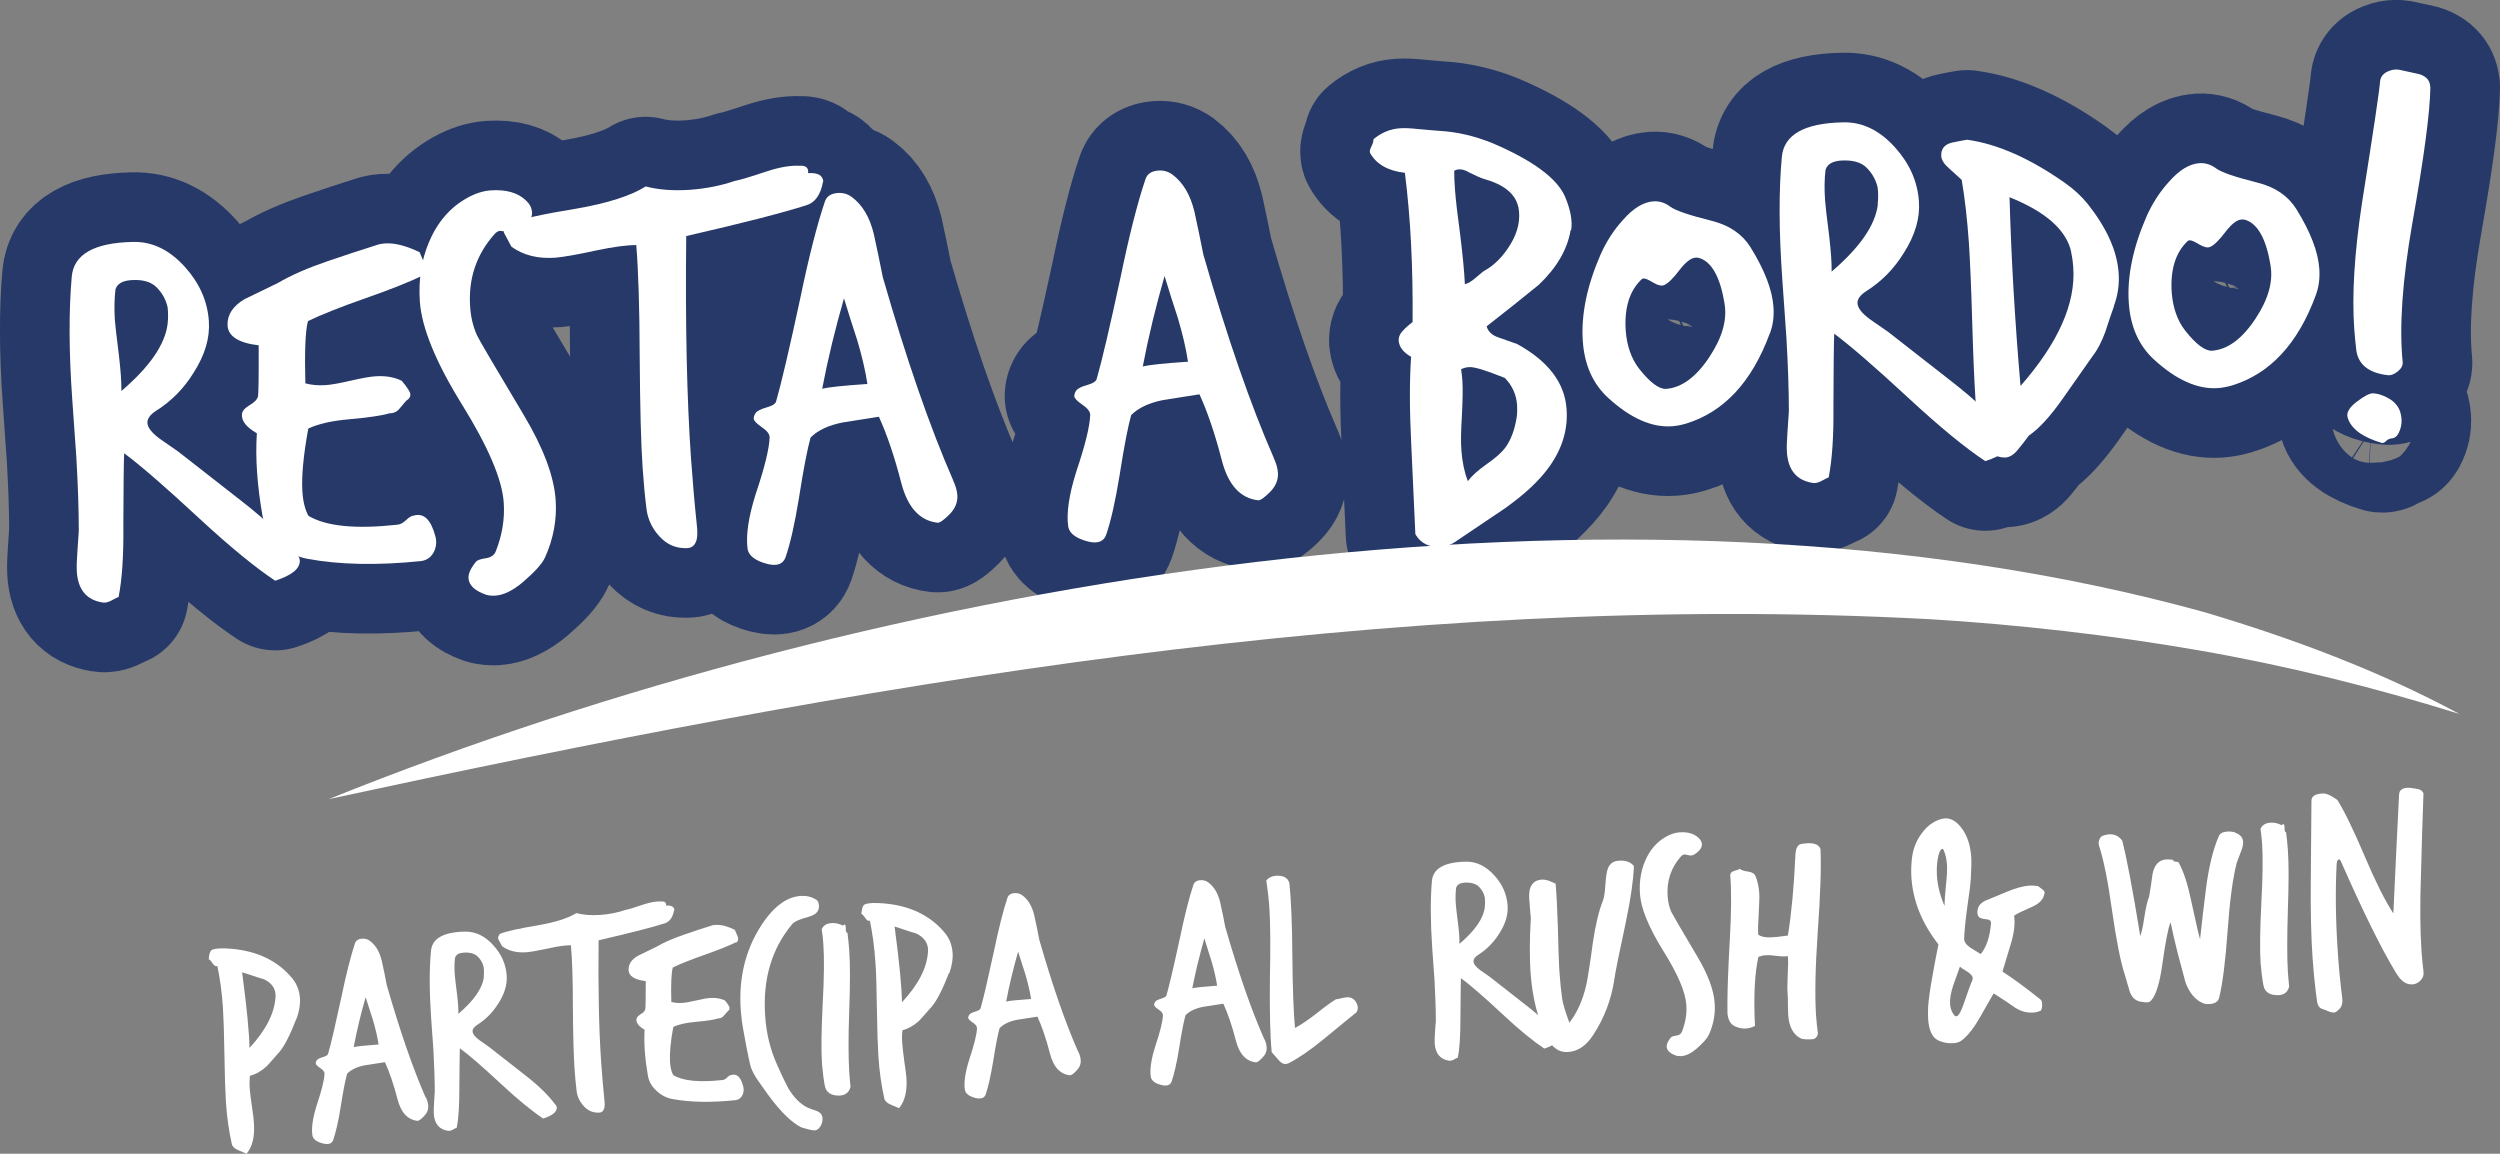
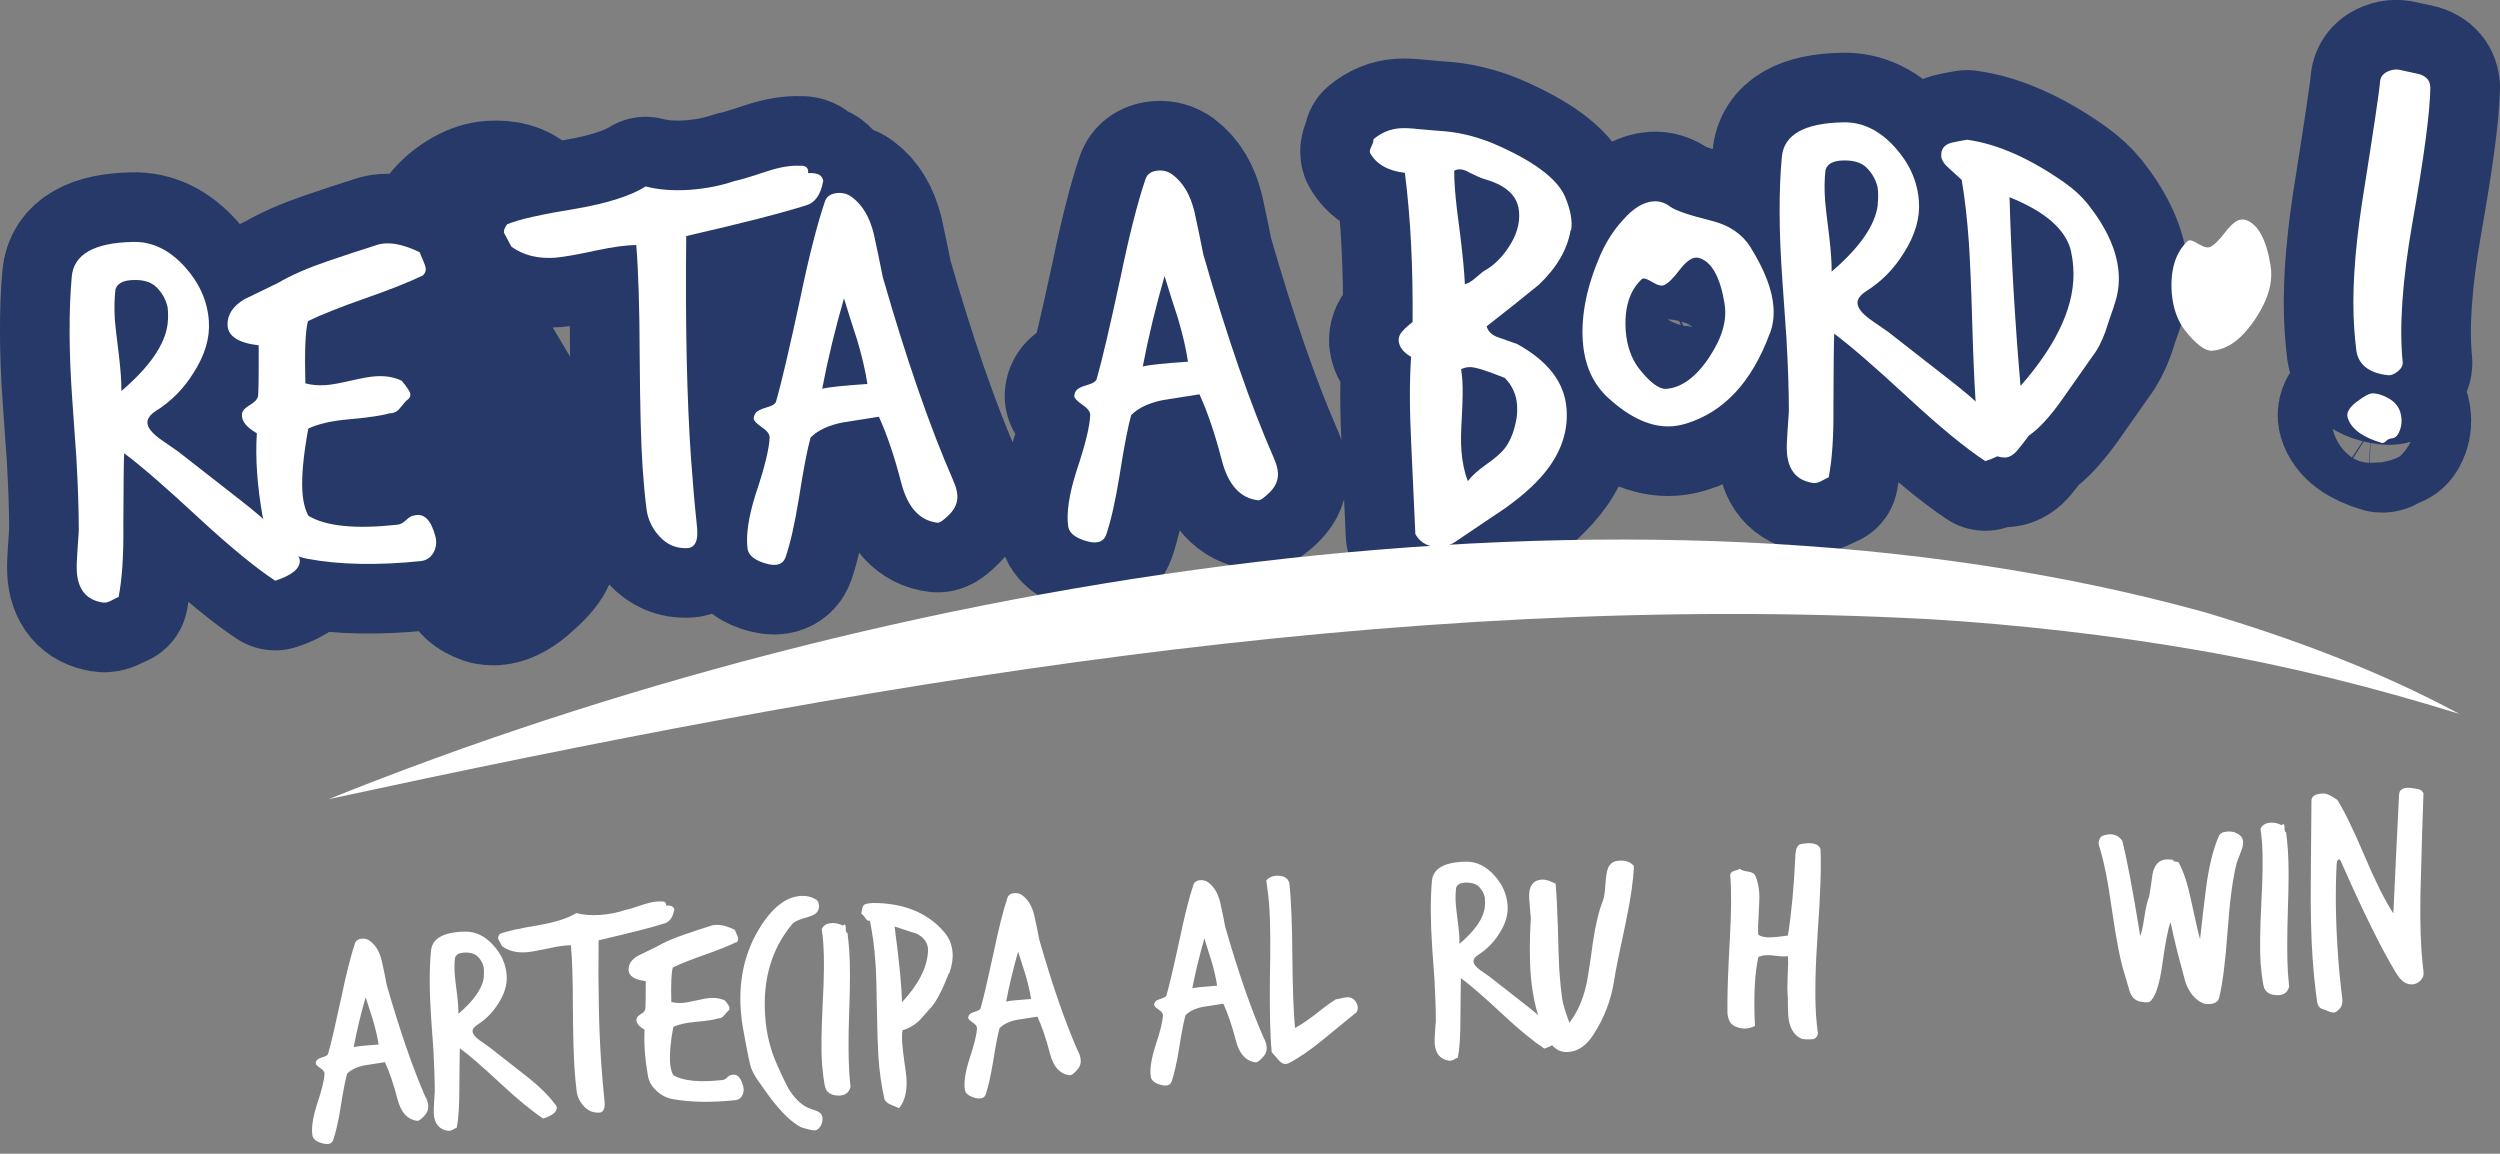
<svg xmlns="http://www.w3.org/2000/svg" id="Livello_2" data-name="Livello 2" viewBox="0 0 152.61 70.43">
  <rect x="0" y="0" width="152.61" height="70.43" fill="#808080" stroke="none" />
  <defs>
    <style>
      .cls-1 {
        fill: #fff;
      }

      .cls-2 {
        fill: #263968;
        stroke: #263968;
        stroke-linecap: round;
        stroke-linejoin: round;
        stroke-width: 8.5px;
      }
    </style>
  </defs>
  <g id="Livello_2-2" data-name="Livello 2">
    <g>
      <g>
        <path class="cls-2" d="M18.18,33.91c.07.08.11.18.12.29.03.5-.46.91-1.5,1.25-1.22-.81-2.76-2.07-4.62-3.79-2.07-1.92-3.6-3.25-4.6-3.99-.03.57-.04,2.05-.05,4.45.02,1.81-.08,3.25-.29,4.33-.04,0-.18.06-.4.19-.22.12-.41.17-.57.14-.98-.15-1.51-.78-1.58-1.88-.02-.33,0-.76.04-1.31.04-.63.07-1.03.08-1.18,0-1.26-.05-2.76-.15-4.5l-.25-3.54c-.21-2.95-.21-5.44-.03-7.48.12-1.36,1.36-2.07,3.71-2.12,1.18-.04,2.25.47,3.21,1.54.88.98,1.37,2.08,1.45,3.3.07,1.02-.24,2.06-.93,3.14-.59.96-1.35,1.73-2.28,2.32-.38.24-.56.5-.54.76.02.28.27.6.76.96.37.26.74.52,1.11.77.02.02,1.3,1.02,3.84,3,1.6,1.24,2.76,2.37,3.47,3.38ZM10.23,19.8c.04-.4.04-.74,0-1.05-.1-.45-.32-.85-.66-1.2-.34-.35-.87-.5-1.57-.45-.53.04-.84.22-.95.56-.07.55-.08,1.17-.04,1.86.02.28.1,1.01.25,2.17.1.89.16,1.61.15,2.18,1.72-1.47,2.66-2.83,2.82-4.08Z" />
        <path class="cls-2" d="M25.8,16.82c-.79.38-1.95.85-3.5,1.39-1.55.54-2.71,1.01-3.5,1.39-.16.58-.21,1.84-.16,3.8.36.1.77.14,1.23.11.33-.02.84-.11,1.53-.27.69-.16,1.2-.25,1.53-.27.61-.04,1.15.05,1.6.28.34.41.51.68.52.81.01.15-.06.28-.21.37-.04.02-.18.19-.43.49-.16.21-.37.31-.64.31-.45.14-1.29.26-2.51.37-1.03.09-1.84.28-2.44.56-.3,1.63-.42,2.92-.36,3.85.04.63.17,1.12.37,1.48,1.08.64,2.88.82,5.42.54.18-.01.36-.11.54-.28.18-.18.34-.27.48-.28.6-.17,1.04.25,1.31,1.28.09.34.05.67-.11.97-.17.31-.42.48-.77.53-2.64.27-4.96.23-6.94-.14-.62-.11-1.21-.4-1.75-.89-.54-.49-.87-1.05-.98-1.7-.33-1.87-.45-3.56-.35-5.07-.64-.37-.94-.75-.91-1.15,0-.2.17-.39.47-.57.31-.18.47-.36.51-.54.03-.18.05-1.21.04-3.11-1.24-.15-1.88-.56-1.9-1.24-.02-.63.33-1.16,1.04-1.58.68-.33,1.36-.66,2.04-.99.8-.47,1.81-.91,3.01-1.32,1.03-.35,2.07-.7,3.13-1.03.11-.03.24-.05.39-.06.59-.04,1.3.14,2.12.54.03.08.09.24.2.48.1.23.16.4.17.51.01.17-.05.32-.2.44Z" />
        <path class="cls-2" d="M32.48,12.92c.03.43-.26.84-.87,1.2-.17.1-.35.12-.56.07-.31-.07-.48-.1-.5-.1-.13,0-.26.08-.38.22-1.1,1.25-1.59,2.72-1.47,4.42.04.63.18,1.21.42,1.74.1.23,1.05,1.85,2.85,4.86,1.2,2.01,1.85,3.74,1.95,5.19.08,1.19-.13,2.36-.65,3.51-.17.38-.63.89-1.38,1.53-.6.5-1.16.77-1.66.8-.2.01-.39,0-.57-.06-.68-.24-1.03-.57-1.06-1-.02-.26.12-.59.43-.98.08-.12.28-.19.61-.24.33-.05.54-.19.63-.44.39-.99.55-1.98.48-2.97-.1-1.41-.95-3.4-2.55-5.98-1.6-2.58-2.45-4.67-2.57-6.27-.09-1.32.09-2.52.54-3.6.51-1.23,1.29-2.15,2.35-2.74.49-.27.97-.43,1.45-.46.92-.06,1.63.14,2.12.6.24.22.36.45.38.69Z" />
        <path class="cls-2" d="M50.24,11.09c-.14.79-.48,1.28-1.02,1.44-1.4.45-3.84,1.08-7.33,1.88-.06,5.43.04,9.94.29,13.54.1,1.37.21,2.71.35,4.03.05.41.05.73,0,.95-.09.35-.29.53-.62.53-.64.02-1.18-.21-1.63-.69-.45-.48-.72-1.03-.81-1.66-.1-.8-.18-1.64-.24-2.53-.1-1.43-.16-3.7-.18-6.81-.01-2.98-.08-5.25-.21-6.81-.59,0-1.41.11-2.45.33-1.19.26-2.02.4-2.48.44-1.07.08-1.97-.15-2.69-.67-.3-.55-.45-.83-.46-.86-.01-.15.05-.32.2-.51.68-.29,2.1-.61,4.26-.96,1.89-.33,3.29-.78,4.2-1.35.78.21,1.67.27,2.65.21.99-.07,1.92-.25,2.8-.55.26-.04.92-.24,1.97-.59.78-.25,1.43-.36,1.96-.33.39-.03.57.12.53.45.59-.04.9.13.93.52Z" />
        <path class="cls-2" d="M58.18,29.32c.16.34.24.64.26.9.03.43-.13.83-.48,1.18-.35.35-.59.52-.72.51-1.09-.12-1.83-.93-2.22-2.42-.42-1.63-.88-2.98-1.37-4.05-.74.12-1.48.23-2.22.35-.85.17-1.5.47-1.95.92-.19.69-.43,1.9-.7,3.64-.26,1.61-.54,2.84-.83,3.68-.15.4-.51.54-1.09.4-.74-.19-1.14-.49-1.22-.9-.12-.82.04-1.94.49-3.37.55-1.63.83-2.78.85-3.46,0-.2-.15-.4-.47-.62-.32-.22-.49-.39-.5-.52,0-.11.03-.23.12-.35.09-.13.32-.24.67-.34.36-.1.55-.23.58-.38.32-1.11.8-3.17,1.45-6.18.54-2.61,1.05-4.61,1.53-6.02.11-.31.37-.48.79-.51.31-.02.59.06.84.24.65.48,1.1,1.23,1.35,2.26.19.88.38,1.76.55,2.64,1.45,5.04,2.88,9.17,4.3,12.41ZM52.95,23.44c-.12-.8-.33-1.69-.62-2.67-.28-.85-.55-1.7-.81-2.56-.53,1.85-.98,3.68-1.33,5.52.35-.09,1.26-.19,2.75-.29Z" />
        <path class="cls-2" d="M77.75,27.95c.16.34.24.64.26.9.03.43-.13.83-.48,1.18-.35.35-.59.52-.72.51-1.09-.12-1.83-.93-2.22-2.42-.42-1.63-.88-2.98-1.37-4.05-.74.12-1.48.23-2.22.35-.85.17-1.5.47-1.95.92-.19.69-.43,1.9-.7,3.64-.26,1.61-.54,2.84-.83,3.68-.15.4-.51.54-1.09.4-.74-.19-1.14-.49-1.22-.9-.12-.82.04-1.94.49-3.37.55-1.63.83-2.78.85-3.46,0-.2-.15-.4-.47-.62-.32-.22-.49-.39-.5-.52,0-.11.03-.23.12-.35.09-.13.32-.24.67-.34.36-.1.55-.23.58-.38.32-1.11.8-3.17,1.45-6.18.54-2.61,1.05-4.61,1.53-6.02.11-.31.37-.48.79-.51.31-.02.59.06.84.24.65.48,1.1,1.23,1.35,2.26.19.88.38,1.76.55,2.64,1.45,5.04,2.88,9.17,4.3,12.41ZM72.52,22.08c-.12-.8-.33-1.69-.62-2.67-.28-.85-.55-1.7-.81-2.56-.53,1.85-.98,3.68-1.33,5.52.35-.09,1.26-.19,2.75-.29Z" />
        <path class="cls-2" d="M95.88,14.04c-.2,1.19-.85,2.3-1.94,3.34-1.06.86-2.12,1.71-3.19,2.54.09.32.33.55.73.68.39.14.77.27,1.13.4,1.9,1.04,2.91,2.37,3.02,3.97.09,1.24-.26,2.4-1.04,3.5-.6.85-1.52,1.71-2.75,2.58-1.01.68-2.02,1.36-3.03,2.04-.25.17-.53.27-.84.29-.72.05-1.25-.21-1.57-.77-.08-1.82-.17-3.64-.25-5.44-.11-2.17-.11-3.97-.01-5.39-.48-.27-.73-.6-.76-.99-.01-.19.06-.38.21-.55.15-.17.36-.37.64-.58.03-3.31-.12-6.35-.47-9.11-1.04-.12-1.75-.53-2.13-1.22-.03-.09,0-.22.09-.4.09-.18.13-.32.12-.43.48-.4,1.02-.63,1.63-.67.29-.02.66,0,1.13.05.66.06,1.1.1,1.29.11,1.06.06,2.13.31,3.22.75,2.45,1.05,3.92,2.13,4.42,3.25.34.8.47,1.49.38,2.06ZM92.68,12.63c-.17-.79-.87-1.37-2.1-1.71-.18-.05-.46-.18-.85-.37-.27-.16-.5-.23-.67-.21-.09,0-.19.03-.29.09,0,.37.02.76.05,1.17.04.56.15,1.51.33,2.85.15,1.23.24,2.19.27,2.89.15-.01.38-.14.67-.39.29-.25.46-.39.5-.41.64-.35,1.18-.9,1.63-1.65.45-.75.61-1.5.47-2.25ZM92.59,25.44c.03-.24.03-.47.02-.69-.04-.65-.29-1.21-.75-1.68-1.15-.46-1.88-.69-2.19-.66-.17.01-.34.06-.48.13.04.22.06.45.08.71.03.46.02,1.16-.03,2.11-.06.95-.07,1.67-.03,2.14.05.69.18,1.31.39,1.87.24-.32.63-.67,1.17-1.05.53-.37.9-.7,1.1-.97.36-.48.6-1.12.72-1.91Z" />
        <path class="cls-2" d="M108.04,20.34c-1.09,2.97-2.8,4.81-5.12,5.52-.28.08-.56.14-.85.16-1.25.09-2.56-.5-3.92-1.75-.92-.85-1.43-2-1.53-3.45-.11-1.6.25-3.36,1.08-5.27.36-.81.82-1.52,1.37-2.12.63-.72,1.25-1.1,1.87-1.14.35-.02.69.08,1.01.32.32.24,1.17.53,2.54.87,1.08.27,1.86.81,2.36,1.6.87,1.4,1.34,2.62,1.41,3.66.04.59-.03,1.12-.22,1.62ZM105.27,18.51c-.26-1.57-.76-2.48-1.48-2.74-.11-.04-.21-.05-.3-.04-.26.02-.58.26-.94.72-.4.53-.72.85-.96.95-.15.07-.37.03-.67-.15-.3-.18-.49-.26-.58-.25-.07,0-.12.03-.16.08-.72.7-1.03,1.74-.94,3.1.07.93.34,1.71.82,2.33.67.85,1.22,1.25,1.64,1.23.96-.07,1.85-.73,2.67-1.98.78-1.19,1.07-2.26.9-3.23Z" />
        <path class="cls-2" d="M122.57,26.61c.07.08.11.18.12.29.03.5-.46.91-1.5,1.25-1.22-.81-2.76-2.07-4.62-3.79-2.07-1.92-3.61-3.25-4.6-3.99-.03.57-.04,2.05-.05,4.45.02,1.81-.08,3.25-.29,4.33-.04,0-.18.07-.4.19s-.41.17-.57.14c-.98-.15-1.51-.78-1.58-1.88-.02-.33,0-.76.04-1.31.04-.63.07-1.03.08-1.18,0-1.26-.05-2.76-.15-4.5l-.25-3.54c-.21-2.95-.22-5.44-.03-7.48.12-1.36,1.36-2.07,3.71-2.12,1.18-.04,2.25.47,3.21,1.54.88.98,1.37,2.08,1.45,3.3.07,1.02-.24,2.06-.93,3.14-.59.96-1.35,1.73-2.28,2.32-.38.24-.56.5-.54.76.02.28.27.6.76.96.37.26.74.52,1.11.77.02.02,1.3,1.02,3.84,3,1.6,1.24,2.76,2.37,3.47,3.38ZM114.62,12.5c.04-.4.04-.74,0-1.05-.1-.45-.32-.85-.66-1.2-.34-.35-.87-.49-1.57-.45-.53.04-.84.22-.95.56-.07.55-.08,1.17-.03,1.87.02.28.1,1.01.25,2.17.1.89.16,1.61.15,2.18,1.72-1.47,2.66-2.83,2.82-4.08Z" />
        <path class="cls-2" d="M129.04,18.71c-.18.51-.36,1.03-.52,1.54-.22.6-.47,1.09-.76,1.46-.62.89-1.24,1.77-1.86,2.65-.74,1.05-1.42,1.8-2.05,2.23-.2.27-.42.56-.67.86-.24.3-.5.46-.76.48-.13,0-.29-.01-.47-.07-.18-.05-.38-.12-.59-.19-.21-.07-.37-.2-.47-.39-.13-.91-.23-1.88-.3-2.92-.07-1.06-.14-2.65-.2-4.76-.06-2.11-.13-3.69-.2-4.76-.1-1.41-.24-2.69-.44-3.86-.02-.02-.28-.25-.77-.7-.3-.26-.46-.51-.48-.75,0-.11,0-.22.04-.33.09-.27.32-.44.69-.51.28-.06.56-.11.85-.16,1.87.26,3.86,1.15,5.99,2.65.56.4,1.01.82,1.38,1.28,1.16,1.47,1.79,2.87,1.88,4.21.05.69-.05,1.36-.29,2.01ZM126.44,15.4c-.29-1.35-1.55-2.47-3.77-3.36.1,3.63.32,7.47.67,11.52,2.3-2.62,3.38-5.04,3.22-7.25-.02-.3-.06-.6-.13-.91Z" />
-         <path class="cls-2" d="M141.37,18.01c-1.09,2.97-2.8,4.81-5.12,5.52-.28.08-.56.14-.85.16-1.25.09-2.56-.5-3.92-1.75-.92-.85-1.43-2-1.53-3.45-.11-1.6.25-3.36,1.08-5.27.36-.81.82-1.52,1.37-2.12.63-.72,1.25-1.1,1.87-1.14.35-.02.69.08,1.01.32.32.24,1.17.53,2.53.87,1.08.27,1.86.81,2.36,1.6.87,1.4,1.34,2.62,1.41,3.66.04.59-.03,1.12-.22,1.62ZM138.6,16.18c-.26-1.57-.76-2.48-1.48-2.74-.11-.04-.21-.05-.3-.04-.26.02-.58.26-.94.72-.4.53-.72.85-.96.95-.15.07-.37.03-.67-.15s-.49-.26-.58-.25c-.06,0-.12.03-.16.08-.72.7-1.03,1.74-.94,3.1.07.93.34,1.71.82,2.33.67.85,1.22,1.25,1.64,1.23.96-.07,1.85-.73,2.67-1.98.78-1.19,1.07-2.26.9-3.23Z" />
        <path class="cls-2" d="M146.57,25.36c.06.3.04.6-.07.9-.11.3-.26.46-.44.49-.19.02-.32.08-.4.17-.08.09-.17.13-.26.12-1.19-.35-1.89-.87-2.09-1.55-.09-.3.1-.62.56-.97.46-.35.79-.52.99-.51.35.02.71.15,1.07.38.36.24.57.56.64.97ZM148.36,5.31c-.02,1.53-.39,4.3-1.1,8.31-.61,3.48-.81,6.32-.59,8.5.01.2-.09.38-.31.56-.22.18-.43.25-.63.22-1.13-.14-1.76-.64-1.89-1.5-.05-.45-.1-.91-.13-1.36-.14-2.04.01-4.55.46-7.55.7-4.43,1.08-6.94,1.12-7.53.03-.26.18-.46.45-.59.28-.13.55-.16.82-.09.38.08.76.17,1.14.25.43.14.64.4.65.77Z" />
      </g>
      <g>
        <path class="cls-1" d="M18.18,33.91c.07.08.11.18.12.29.03.5-.46.91-1.5,1.25-1.22-.81-2.76-2.07-4.62-3.79-2.07-1.92-3.6-3.25-4.6-3.99-.03.57-.04,2.05-.05,4.45.02,1.81-.08,3.25-.29,4.33-.04,0-.18.06-.4.19-.22.12-.41.17-.57.14-.98-.15-1.51-.78-1.58-1.88-.02-.33,0-.76.04-1.31.04-.63.07-1.03.08-1.18,0-1.26-.05-2.76-.15-4.5l-.25-3.54c-.21-2.95-.21-5.44-.03-7.48.12-1.36,1.36-2.07,3.71-2.12,1.18-.04,2.25.47,3.21,1.54.88.98,1.37,2.08,1.45,3.3.07,1.02-.24,2.06-.93,3.14-.59.96-1.35,1.73-2.28,2.32-.38.24-.56.5-.54.76.02.28.27.6.76.96.37.26.74.52,1.11.77.02.02,1.3,1.02,3.84,3,1.6,1.24,2.76,2.37,3.47,3.38ZM10.23,19.8c.04-.4.04-.74,0-1.05-.1-.45-.32-.85-.66-1.2-.34-.35-.87-.5-1.57-.45-.53.04-.84.22-.95.56-.07.55-.08,1.17-.04,1.86.02.28.1,1.01.25,2.17.1.89.16,1.61.15,2.18,1.72-1.47,2.66-2.83,2.82-4.08Z" />
        <path class="cls-1" d="M25.8,16.82c-.79.38-1.95.85-3.5,1.39-1.55.54-2.71,1.01-3.5,1.39-.16.58-.21,1.84-.16,3.8.36.1.77.14,1.23.11.33-.02.84-.11,1.53-.27.69-.16,1.2-.25,1.53-.27.61-.04,1.15.05,1.6.28.34.41.51.68.52.81.01.15-.06.28-.21.37-.04.02-.18.19-.43.49-.16.21-.37.31-.64.31-.45.14-1.29.26-2.51.37-1.03.09-1.84.28-2.44.56-.3,1.63-.42,2.92-.36,3.85.04.63.17,1.12.37,1.48,1.08.64,2.88.82,5.42.54.18-.01.36-.11.54-.28.18-.18.34-.27.48-.28.6-.17,1.04.25,1.31,1.28.09.34.05.67-.11.97-.17.31-.42.48-.77.53-2.64.27-4.96.23-6.94-.14-.62-.11-1.21-.4-1.75-.89-.54-.49-.87-1.05-.98-1.7-.33-1.87-.45-3.56-.35-5.07-.64-.37-.94-.75-.91-1.15,0-.2.17-.39.47-.57.31-.18.47-.36.51-.54.03-.18.05-1.21.04-3.11-1.24-.15-1.88-.56-1.9-1.24-.02-.63.33-1.16,1.04-1.58.68-.33,1.36-.66,2.04-.99.8-.47,1.81-.91,3.01-1.32,1.03-.35,2.07-.7,3.13-1.03.11-.03.24-.05.39-.06.59-.04,1.3.14,2.12.54.03.08.09.24.2.48.1.23.16.4.17.51.01.17-.05.32-.2.44Z" />
-         <path class="cls-1" d="M32.48,12.92c.03.43-.26.84-.87,1.2-.17.1-.35.12-.56.07-.31-.07-.48-.1-.5-.1-.13,0-.26.08-.38.22-1.1,1.25-1.59,2.72-1.47,4.42.04.63.18,1.21.42,1.74.1.23,1.05,1.85,2.85,4.86,1.2,2.01,1.85,3.74,1.95,5.19.08,1.19-.13,2.36-.65,3.51-.17.38-.63.89-1.38,1.53-.6.5-1.16.77-1.66.8-.2.01-.39,0-.57-.06-.68-.24-1.03-.57-1.06-1-.02-.26.12-.59.43-.98.08-.12.28-.19.61-.24.33-.05.54-.19.63-.44.39-.99.55-1.98.48-2.97-.1-1.41-.95-3.4-2.55-5.98-1.6-2.58-2.45-4.67-2.57-6.27-.09-1.32.09-2.52.54-3.6.51-1.23,1.29-2.15,2.35-2.74.49-.27.97-.43,1.45-.46.92-.06,1.63.14,2.12.6.24.22.36.45.38.69Z" />
        <path class="cls-1" d="M50.24,11.09c-.14.79-.48,1.28-1.02,1.44-1.4.45-3.84,1.08-7.33,1.88-.06,5.43.04,9.94.29,13.54.1,1.37.21,2.71.35,4.03.05.41.05.73,0,.95-.09.35-.29.53-.62.53-.64.02-1.18-.21-1.63-.69-.45-.48-.72-1.03-.81-1.66-.1-.8-.18-1.64-.24-2.53-.1-1.43-.16-3.7-.18-6.81-.01-2.98-.08-5.25-.21-6.81-.59,0-1.41.11-2.45.33-1.19.26-2.02.4-2.48.44-1.07.08-1.97-.15-2.69-.67-.3-.55-.45-.83-.46-.86-.01-.15.05-.32.2-.51.68-.29,2.1-.61,4.26-.96,1.89-.33,3.29-.78,4.2-1.35.78.21,1.67.27,2.65.21.99-.07,1.92-.25,2.8-.55.26-.04.92-.24,1.97-.59.78-.25,1.43-.36,1.96-.33.39-.03.57.12.53.45.59-.04.9.13.93.52Z" />
        <path class="cls-1" d="M58.18,29.32c.16.34.24.64.26.9.03.43-.13.83-.48,1.18-.35.35-.59.52-.72.51-1.09-.12-1.83-.93-2.22-2.42-.42-1.63-.88-2.98-1.37-4.05-.74.12-1.48.23-2.22.35-.85.17-1.5.47-1.95.92-.19.69-.43,1.9-.7,3.64-.26,1.61-.54,2.84-.83,3.68-.15.4-.51.54-1.09.4-.74-.19-1.14-.49-1.22-.9-.12-.82.04-1.94.49-3.37.55-1.63.83-2.78.85-3.46,0-.2-.15-.4-.47-.62-.32-.22-.49-.39-.5-.52,0-.11.03-.23.12-.35.09-.13.32-.24.67-.34.36-.1.55-.23.58-.38.32-1.11.8-3.17,1.45-6.18.54-2.61,1.05-4.61,1.53-6.02.11-.31.37-.48.79-.51.31-.02.59.06.84.24.65.48,1.1,1.23,1.35,2.26.19.88.38,1.76.55,2.64,1.45,5.04,2.88,9.17,4.3,12.41ZM52.95,23.44c-.12-.8-.33-1.69-.62-2.67-.28-.85-.55-1.7-.81-2.56-.53,1.85-.98,3.68-1.33,5.52.35-.09,1.26-.19,2.75-.29Z" />
        <path class="cls-1" d="M77.75,27.95c.16.34.24.64.26.9.03.43-.13.83-.48,1.18-.35.35-.59.52-.72.51-1.09-.12-1.83-.93-2.22-2.42-.42-1.63-.88-2.98-1.37-4.05-.74.12-1.48.23-2.22.35-.85.17-1.5.47-1.95.92-.19.69-.43,1.9-.7,3.64-.26,1.61-.54,2.84-.83,3.68-.15.4-.51.54-1.09.4-.74-.19-1.14-.49-1.22-.9-.12-.82.04-1.94.49-3.37.55-1.63.83-2.78.85-3.46,0-.2-.15-.4-.47-.62-.32-.22-.49-.39-.5-.52,0-.11.03-.23.12-.35.09-.13.32-.24.67-.34.36-.1.55-.23.58-.38.32-1.11.8-3.17,1.45-6.18.54-2.61,1.05-4.61,1.53-6.02.11-.31.37-.48.79-.51.31-.02.59.06.84.24.65.48,1.1,1.23,1.35,2.26.19.88.38,1.76.55,2.64,1.45,5.04,2.88,9.17,4.3,12.41ZM72.52,22.08c-.12-.8-.33-1.69-.62-2.67-.28-.85-.55-1.7-.81-2.56-.53,1.85-.98,3.68-1.33,5.52.35-.09,1.26-.19,2.75-.29Z" />
        <path class="cls-1" d="M95.88,14.04c-.2,1.19-.85,2.3-1.94,3.34-1.06.86-2.12,1.71-3.19,2.54.09.32.33.55.73.68.39.14.77.27,1.13.4,1.9,1.04,2.91,2.37,3.02,3.97.09,1.24-.26,2.4-1.04,3.5-.6.85-1.52,1.71-2.75,2.58-1.01.68-2.02,1.36-3.03,2.04-.25.17-.53.27-.84.29-.72.05-1.25-.21-1.57-.77-.08-1.82-.17-3.64-.25-5.44-.11-2.17-.11-3.97-.01-5.39-.48-.27-.73-.6-.76-.99-.01-.19.06-.38.21-.55.15-.17.36-.37.64-.58.03-3.31-.12-6.35-.47-9.11-1.04-.12-1.75-.53-2.13-1.22-.03-.09,0-.22.09-.4.09-.18.13-.32.12-.43.48-.4,1.02-.63,1.63-.67.29-.02.66,0,1.13.05.66.06,1.1.1,1.29.11,1.06.06,2.13.31,3.22.75,2.45,1.05,3.92,2.13,4.42,3.25.34.8.47,1.49.38,2.06ZM92.68,12.63c-.17-.79-.87-1.37-2.1-1.71-.18-.05-.46-.18-.85-.37-.27-.16-.5-.23-.67-.21-.09,0-.19.03-.29.09,0,.37.02.76.05,1.17.04.56.15,1.51.33,2.85.15,1.23.24,2.19.27,2.89.15-.01.38-.14.67-.39.29-.25.46-.39.5-.41.64-.35,1.18-.9,1.63-1.65.45-.75.61-1.5.47-2.25ZM92.59,25.44c.03-.24.03-.47.02-.69-.04-.65-.29-1.21-.75-1.68-1.15-.46-1.88-.69-2.19-.66-.17.01-.34.06-.48.13.04.22.06.45.08.71.03.46.02,1.16-.03,2.11-.06.95-.07,1.67-.03,2.14.05.69.18,1.31.39,1.87.24-.32.63-.67,1.17-1.05.53-.37.9-.7,1.1-.97.36-.48.6-1.12.72-1.91Z" />
        <path class="cls-1" d="M108.04,20.34c-1.09,2.97-2.8,4.81-5.12,5.52-.28.08-.56.14-.85.16-1.25.09-2.56-.5-3.92-1.75-.92-.85-1.43-2-1.53-3.45-.11-1.6.25-3.36,1.08-5.27.36-.81.82-1.52,1.37-2.12.63-.72,1.25-1.1,1.87-1.14.35-.02.69.08,1.01.32.32.24,1.17.53,2.54.87,1.08.27,1.86.81,2.36,1.6.87,1.4,1.34,2.62,1.41,3.66.04.59-.03,1.12-.22,1.62ZM105.27,18.51c-.26-1.57-.76-2.48-1.48-2.74-.11-.04-.21-.05-.3-.04-.26.02-.58.26-.94.72-.4.53-.72.85-.96.95-.15.07-.37.03-.67-.15-.3-.18-.49-.26-.58-.25-.07,0-.12.03-.16.08-.72.7-1.03,1.74-.94,3.1.07.93.34,1.71.82,2.33.67.85,1.22,1.25,1.64,1.23.96-.07,1.85-.73,2.67-1.98.78-1.19,1.07-2.26.9-3.23Z" />
        <path class="cls-1" d="M122.57,26.61c.07.08.11.18.12.29.03.5-.46.91-1.5,1.25-1.22-.81-2.76-2.07-4.62-3.79-2.07-1.92-3.61-3.25-4.6-3.99-.03.57-.04,2.05-.05,4.45.02,1.81-.08,3.25-.29,4.33-.04,0-.18.07-.4.19s-.41.17-.57.14c-.98-.15-1.51-.78-1.58-1.88-.02-.33,0-.76.04-1.31.04-.63.07-1.03.08-1.18,0-1.26-.05-2.76-.15-4.5l-.25-3.54c-.21-2.95-.22-5.44-.03-7.48.12-1.36,1.36-2.07,3.71-2.12,1.18-.04,2.25.47,3.21,1.54.88.98,1.37,2.08,1.45,3.3.07,1.02-.24,2.06-.93,3.14-.59.96-1.35,1.73-2.28,2.32-.38.24-.56.5-.54.76.02.28.27.6.76.96.37.26.74.52,1.11.77.02.02,1.3,1.02,3.84,3,1.6,1.24,2.76,2.37,3.47,3.38ZM114.62,12.5c.04-.4.04-.74,0-1.05-.1-.45-.32-.85-.66-1.2-.34-.35-.87-.49-1.57-.45-.53.04-.84.22-.95.56-.07.55-.08,1.17-.03,1.87.02.28.1,1.01.25,2.17.1.89.16,1.61.15,2.18,1.72-1.47,2.66-2.83,2.82-4.08Z" />
        <path class="cls-1" d="M129.04,18.71c-.18.51-.36,1.03-.52,1.54-.22.6-.47,1.09-.76,1.46-.62.89-1.24,1.77-1.86,2.65-.74,1.05-1.42,1.8-2.05,2.23-.2.27-.42.56-.67.86-.24.3-.5.46-.76.48-.13,0-.29-.01-.47-.07-.18-.05-.38-.12-.59-.19-.21-.07-.37-.2-.47-.39-.13-.91-.23-1.88-.3-2.92-.07-1.06-.14-2.65-.2-4.76-.06-2.11-.13-3.69-.2-4.76-.1-1.41-.24-2.69-.44-3.86-.02-.02-.28-.25-.77-.7-.3-.26-.46-.51-.48-.75,0-.11,0-.22.04-.33.09-.27.32-.44.69-.51.28-.06.56-.11.85-.16,1.87.26,3.86,1.15,5.99,2.65.56.4,1.01.82,1.38,1.28,1.16,1.47,1.79,2.87,1.88,4.21.05.69-.05,1.36-.29,2.01ZM126.44,15.4c-.29-1.35-1.55-2.47-3.77-3.36.1,3.63.32,7.47.67,11.52,2.3-2.62,3.38-5.04,3.22-7.25-.02-.3-.06-.6-.13-.91Z" />
-         <path class="cls-1" d="M141.37,18.01c-1.09,2.97-2.8,4.81-5.12,5.52-.28.08-.56.14-.85.16-1.25.09-2.56-.5-3.92-1.75-.92-.85-1.43-2-1.53-3.45-.11-1.6.25-3.36,1.08-5.27.36-.81.82-1.52,1.37-2.12.63-.72,1.25-1.1,1.87-1.14.35-.02.69.08,1.01.32.32.24,1.17.53,2.53.87,1.08.27,1.86.81,2.36,1.6.87,1.4,1.34,2.62,1.41,3.66.04.59-.03,1.12-.22,1.62ZM138.6,16.18c-.26-1.57-.76-2.48-1.48-2.74-.11-.04-.21-.05-.3-.04-.26.02-.58.26-.94.72-.4.53-.72.85-.96.95-.15.07-.37.03-.67-.15s-.49-.26-.58-.25c-.06,0-.12.03-.16.08-.72.7-1.03,1.74-.94,3.1.07.93.34,1.71.82,2.33.67.85,1.22,1.25,1.64,1.23.96-.07,1.85-.73,2.67-1.98.78-1.19,1.07-2.26.9-3.23Z" />
+         <path class="cls-1" d="M141.37,18.01ZM138.6,16.18c-.26-1.57-.76-2.48-1.48-2.74-.11-.04-.21-.05-.3-.04-.26.02-.58.26-.94.72-.4.53-.72.85-.96.95-.15.07-.37.03-.67-.15s-.49-.26-.58-.25c-.06,0-.12.03-.16.08-.72.7-1.03,1.74-.94,3.1.07.93.34,1.71.82,2.33.67.85,1.22,1.25,1.64,1.23.96-.07,1.85-.73,2.67-1.98.78-1.19,1.07-2.26.9-3.23Z" />
        <path class="cls-1" d="M146.57,25.36c.06.3.04.6-.07.9-.11.3-.26.46-.44.49-.19.02-.32.08-.4.17-.08.09-.17.13-.26.12-1.19-.35-1.89-.87-2.09-1.55-.09-.3.1-.62.56-.97.46-.35.79-.52.99-.51.35.02.71.15,1.07.38.36.24.57.56.64.97ZM148.36,5.31c-.02,1.53-.39,4.3-1.1,8.31-.61,3.48-.81,6.32-.59,8.5.01.2-.09.38-.31.56-.22.18-.43.25-.63.22-1.13-.14-1.76-.64-1.89-1.5-.05-.45-.1-.91-.13-1.36-.14-2.04.01-4.55.46-7.55.7-4.43,1.08-6.94,1.12-7.53.03-.26.18-.46.45-.59.28-.13.55-.16.82-.09.38.08.76.17,1.14.25.43.14.64.4.65.77Z" />
      </g>
      <path class="cls-1" d="M20.07,48.78c33.71-13.58,79.09-21.23,114.57-11.39,5.36,1.6,10.6,3.56,15.49,6.19-5.3-1.65-10.63-2.97-16.02-3.9-5.24-.91-10.97-1.56-16.26-1.88-32.94-1.77-65.65,4.04-97.78,10.98h0Z" />
      <g>
-         <path class="cls-1" d="M18.1,62.17c-.39,1.01-.74,1.69-1.04,2.04-.47.54-.73.83-.78.88-.33.3-.67.49-1.02.58-.03.24-.04.53-.01.85.02.23.06.57.13,1.03.07.46.11.79.12,1.01.06.81-.09,1.44-.45,1.87l-.53-.23c-.21-.09-.34-.22-.37-.37-.17-.77-.3-1.63-.36-2.59-.04-.64-.07-1.58-.09-2.85-.02-1.26-.05-2.22-.09-2.86-.06-.93-.18-1.79-.34-2.56-.09.04-.19-.01-.29-.16-.1-.15-.17-.24-.24-.25.03-.39.12-.59.27-.6.18-.07.55-.09,1.13-.04,1.59.14,2.82.74,3.7,1.8.28.34.43.74.47,1.19.03.39-.04.81-.2,1.26ZM16.82,60.87c.03-.48-.2-.85-.7-1.09-.02,0-.47-.14-1.34-.43.29,2.19.44,3.74.45,4.62,1-1.08,1.53-2.12,1.59-3.11Z" />
        <path class="cls-1" d="M26,66.99c.09.19.13.35.14.5.02.24-.07.46-.26.65-.19.2-.33.29-.4.28-.6-.07-1.01-.51-1.22-1.34-.23-.9-.49-1.64-.76-2.24-.41.06-.82.13-1.23.19-.47.09-.83.26-1.08.51-.11.38-.24,1.05-.39,2.01-.14.89-.3,1.57-.46,2.04-.08.22-.28.29-.6.22-.41-.1-.63-.27-.67-.5-.07-.45.02-1.07.27-1.86.3-.9.46-1.54.47-1.91,0-.11-.08-.22-.26-.34-.18-.12-.27-.22-.28-.29,0-.06.02-.12.07-.19.05-.07.17-.13.37-.19s.3-.12.32-.21c.18-.61.44-1.75.8-3.41.3-1.44.58-2.55.84-3.33.06-.17.21-.27.44-.28.17-.01.33.03.46.13.36.26.61.68.74,1.25.11.49.21.97.3,1.46.8,2.78,1.59,5.07,2.37,6.85ZM23.11,63.75c-.07-.44-.18-.93-.34-1.47-.15-.47-.3-.94-.45-1.41-.29,1.02-.54,2.04-.73,3.05.19-.05.7-.1,1.52-.16Z" />
        <path class="cls-1" d="M33.92,67.43s.06.1.07.16c.02.27-.26.51-.83.69-.68-.45-1.53-1.14-2.55-2.09-1.14-1.06-1.99-1.8-2.54-2.2-.01.31-.02,1.13-.03,2.46,0,1-.04,1.8-.16,2.39-.02,0-.1.04-.22.11-.12.07-.23.09-.31.08-.54-.08-.83-.43-.87-1.04-.01-.18,0-.42.02-.72.02-.35.04-.57.04-.65,0-.7-.03-1.53-.08-2.49l-.14-1.96c-.11-1.63-.12-3-.01-4.13.07-.75.75-1.14,2.05-1.17.65-.02,1.25.26,1.77.85.49.54.75,1.15.8,1.82.04.56-.13,1.14-.52,1.73-.33.53-.75.95-1.26,1.28-.21.13-.31.27-.3.42.01.16.15.33.42.53.2.14.41.28.61.43.01.01.72.56,2.12,1.66.89.68,1.52,1.31,1.92,1.87ZM29.53,59.64c.02-.22.02-.41,0-.58-.05-.25-.17-.47-.36-.66-.19-.19-.48-.27-.86-.25-.29.02-.47.12-.53.31-.04.3-.05.65-.02,1.03.01.16.06.55.14,1.2.06.49.09.89.08,1.2.95-.81,1.47-1.56,1.56-2.25Z" />
        <path class="cls-1" d="M41.15,55.56c-.08.44-.27.7-.56.8-.77.25-2.12.59-4.05,1.04-.03,3,.02,5.49.16,7.48.05.76.12,1.5.19,2.23.03.23.03.4,0,.52-.05.2-.16.29-.34.29-.35.01-.65-.11-.9-.38s-.4-.57-.45-.92c-.05-.44-.1-.91-.13-1.4-.05-.79-.09-2.04-.1-3.76,0-1.65-.04-2.9-.12-3.76-.33,0-.78.06-1.35.19-.66.14-1.12.22-1.37.24-.59.04-1.09-.08-1.48-.37-.17-.3-.25-.46-.25-.47,0-.08.03-.18.11-.28.38-.16,1.16-.33,2.35-.53,1.04-.18,1.82-.43,2.32-.74.43.11.92.15,1.47.11.54-.04,1.06-.14,1.55-.31.14-.02.51-.13,1.09-.33.43-.14.79-.2,1.08-.18.22-.01.31.07.29.25.33-.02.5.07.51.29Z" />
        <path class="cls-1" d="M44.93,57.52c-.44.21-1.08.47-1.93.77-.85.3-1.5.56-1.93.77-.09.32-.12,1.02-.09,2.1.2.06.42.08.68.06.18-.01.46-.06.85-.15.38-.09.67-.14.85-.15.34-.02.63.03.89.15.19.23.28.38.29.45,0,.08-.03.15-.11.21-.02.01-.1.1-.24.27-.09.11-.21.17-.35.17-.25.08-.71.15-1.39.21-.57.05-1.02.15-1.35.31-.17.9-.23,1.61-.2,2.13.02.35.09.62.2.81.6.36,1.59.45,2.99.3.1,0,.2-.06.3-.16.1-.1.19-.15.26-.15.33-.1.58.14.72.71.05.19.03.37-.06.54s-.23.27-.43.29c-1.46.15-2.74.13-3.83-.07-.34-.06-.67-.22-.96-.49-.3-.27-.48-.58-.54-.94-.18-1.03-.25-1.97-.2-2.8-.35-.2-.52-.42-.5-.63,0-.11.09-.21.26-.32.17-.1.26-.2.28-.3s.03-.67.03-1.72c-.69-.08-1.04-.31-1.05-.68-.01-.35.18-.64.58-.87.38-.18.75-.36,1.13-.55.44-.26,1-.5,1.66-.73.57-.2,1.15-.39,1.73-.57.06-.02.13-.03.22-.03.33-.02.72.08,1.17.3.01.05.05.13.11.26.06.13.09.22.09.28,0,.1-.03.18-.11.24Z" />
        <path class="cls-1" d="M49.99,55.3c.02.32-.18.54-.61.66-.56.15-.9.3-1.02.45-1.26,1.51-1.81,3.38-1.65,5.62.07,1.05.31,2.04.72,2.95.33.75.57,1.23.7,1.47.34.56.74.96,1.2,1.18.19.07.37.14.56.2.2.09.31.24.32.43.01.19-.04.37-.15.53-.12.17-.25.23-.4.21-.16-.01-.41-.08-.74-.18-.6-.3-1.28-.96-2.04-2-.19-.26-.38-.54-.58-.82-.2-.28-.35-.55-.45-.81-.07-.19-.23-.95-.47-2.29-.08-.42-.13-.82-.16-1.22-.15-2.12.35-3.96,1.49-5.54.67-.91,1.39-1.4,2.18-1.45.34-.02.65.05.95.24.09.05.14.18.16.39Z" />
        <path class="cls-1" d="M51.73,56.93c.05.35.08.7.11,1.07.06.81.06,2.05,0,3.7s-.05,2.9,0,3.73c.02.31.05.62.08.91-.08.34-.31.52-.67.54-.52.01-.82-.19-.9-.6-.08-.42-.13-.86-.17-1.32-.06-.81-.04-2.04.04-3.67.09-1.63.1-2.85.04-3.65-.02-.31-.05-.62-.1-.91.1-.24.3-.36.59-.38.23-.02.46.03.7.15.05-.04.08-.06.11-.06.04,0,.06.06.07.18,0,.14,0,.23.02.25.01.04.03.06.06.07Z" />
        <path class="cls-1" d="M57.93,59.39c-.39,1.01-.74,1.69-1.04,2.04-.47.54-.73.83-.78.88-.33.3-.67.49-1.02.58-.03.24-.04.53-.01.85.02.23.06.57.12,1.03.07.46.11.79.13,1.01.06.81-.09,1.44-.45,1.87l-.53-.23c-.21-.09-.34-.22-.37-.37-.17-.77-.3-1.63-.36-2.59-.04-.63-.07-1.58-.09-2.84-.02-1.26-.04-2.22-.09-2.86-.06-.93-.18-1.79-.34-2.56-.09.04-.19-.01-.28-.16-.1-.15-.18-.24-.24-.25.03-.39.12-.59.27-.6.18-.07.55-.09,1.13-.04,1.59.14,2.82.74,3.7,1.8.28.34.43.74.47,1.2.03.39-.04.81-.2,1.26ZM56.65,58.08c.03-.48-.21-.84-.7-1.09-.02,0-.47-.14-1.34-.43.29,2.19.44,3.73.45,4.62,1.01-1.08,1.54-2.12,1.59-3.11Z" />
        <path class="cls-1" d="M65.83,64.21c.09.19.13.35.14.5.02.24-.07.46-.26.65-.19.2-.33.29-.4.28-.6-.07-1.01-.51-1.22-1.34-.23-.9-.49-1.64-.76-2.24-.41.06-.82.13-1.23.19-.47.09-.83.26-1.08.51-.11.38-.24,1.05-.39,2.01-.15.89-.3,1.57-.46,2.04-.08.22-.28.29-.6.22-.41-.1-.63-.27-.67-.5-.07-.45.02-1.07.27-1.86.3-.9.46-1.54.47-1.91,0-.11-.08-.22-.26-.34-.18-.12-.27-.22-.28-.29,0-.06.02-.12.07-.19.05-.07.17-.13.37-.19.2-.06.3-.12.32-.21.18-.61.44-1.75.8-3.41.3-1.44.58-2.55.84-3.33.06-.17.21-.27.44-.28.17-.01.32.03.46.13.36.26.61.68.74,1.25.11.49.21.97.3,1.46.8,2.78,1.59,5.07,2.38,6.85ZM62.94,60.97c-.07-.44-.18-.93-.34-1.47-.15-.47-.3-.94-.45-1.41-.29,1.02-.54,2.04-.73,3.05.19-.05.7-.1,1.52-.16Z" />
        <path class="cls-1" d="M77.18,63.42c.09.19.13.35.14.5.02.24-.07.46-.26.65-.19.2-.33.29-.4.28-.6-.07-1.01-.51-1.22-1.34-.23-.9-.49-1.64-.76-2.24-.41.06-.82.13-1.23.19-.47.09-.83.26-1.08.51-.11.38-.24,1.05-.39,2.01-.14.89-.3,1.57-.46,2.04-.08.22-.28.29-.6.22-.41-.1-.63-.27-.67-.5-.07-.45.02-1.07.27-1.86.3-.9.46-1.54.47-1.91,0-.11-.08-.22-.26-.34-.18-.12-.27-.22-.28-.29,0-.06.02-.12.07-.19.05-.07.17-.13.37-.19.2-.06.3-.13.32-.21.17-.61.44-1.75.8-3.41.3-1.44.58-2.55.84-3.33.06-.17.21-.27.44-.28.17-.01.32.03.46.13.36.26.61.68.74,1.25.11.49.21.97.3,1.46.8,2.78,1.59,5.07,2.38,6.85ZM74.3,60.17c-.07-.44-.18-.93-.34-1.48-.15-.47-.3-.94-.44-1.41-.29,1.02-.54,2.04-.74,3.05.19-.05.7-.1,1.52-.16Z" />
        <path class="cls-1" d="M82.8,61.8s-.7.56-2.02,1.65c-.77.63-1.46,1.11-2.07,1.43-.07.04-.14.06-.21.07-.17.01-.33-.08-.49-.29-.24-.27-.36-.41-.38-.43-.1-1.05-.13-2.53-.11-4.42.04-2.01.03-3.46-.03-4.35-.04-.61-.11-1.18-.19-1.72.15-.17.34-.26.58-.28.46-.03.74.12.83.45.1.98.17,2.45.18,4.42.02,1.97.07,3.44.16,4.42.33-.17.75-.45,1.27-.85.56-.45.98-.75,1.23-.9.06,0,.17-.02.32-.06.15-.04.26-.05.33-.06.24-.02.42.07.55.25.16.25.18.48.05.67Z" />
        <path class="cls-1" d="M95.03,63.16s.06.1.07.16c.02.27-.26.51-.83.69-.67-.45-1.53-1.14-2.55-2.1-1.14-1.06-1.99-1.8-2.54-2.2-.01.31-.02,1.13-.03,2.46,0,1-.04,1.8-.16,2.39-.02,0-.1.04-.22.11-.12.07-.23.09-.31.08-.54-.08-.83-.43-.88-1.04-.01-.18,0-.42.02-.72.02-.35.04-.57.05-.65,0-.7-.03-1.53-.08-2.48l-.14-1.96c-.11-1.63-.12-3-.02-4.13.07-.75.75-1.14,2.05-1.17.65-.02,1.24.26,1.77.85.49.54.75,1.15.8,1.82.04.56-.13,1.14-.52,1.73-.33.53-.75.95-1.26,1.28-.21.13-.31.27-.3.42.01.16.15.33.42.53.2.14.41.28.61.43.01.01.72.56,2.12,1.66.89.68,1.52,1.31,1.92,1.87ZM90.64,55.37c.02-.22.02-.41,0-.58-.05-.25-.17-.47-.36-.66-.19-.19-.48-.27-.87-.25-.29.02-.46.12-.52.31-.04.3-.05.65-.02,1.03.01.16.06.56.14,1.2.06.49.09.89.08,1.2.95-.81,1.47-1.56,1.55-2.25Z" />
        <path class="cls-1" d="M99.74,52.87c-.03.84-.19,1.98-.49,3.41-.41,1.92-.65,3.08-.7,3.48-.18,1.23-.61,2.37-1.29,3.41-.43.67-.95,1.02-1.57,1.05-.54.03-.97-.29-1.29-.94-.54-1.09-.86-2.4-.97-3.92-.06-.87-.06-2,.02-3.39,0,.12-.04-.25-.1-1.11-.05-.74.21-1.13.79-1.17.12,0,.25.02.4.07.14.06.29.12.42.18.06.61.1,1.51.14,2.7.03,1.27.06,2.19.1,2.75.04.6.1,1.14.17,1.63.04.25.18.72.43,1.41.47-.6.82-1.37,1.04-2.33.07-.32.21-1.18.4-2.59.16-1.07.36-1.91.61-2.53.07-.17.12-.5.15-.97.03-.47.08-.8.15-.99.11-.29.33-.46.66-.48.42-.03.74.08.93.33Z" />
-         <path class="cls-1" d="M103.89,51.5c.02.24-.14.46-.48.67-.09.05-.2.07-.31.04-.17-.04-.26-.05-.28-.05-.07,0-.14.05-.21.12-.61.69-.88,1.51-.81,2.44.02.35.1.67.23.96.06.13.58,1.02,1.57,2.69.66,1.11,1.02,2.07,1.07,2.87.05.66-.07,1.3-.36,1.94-.1.21-.35.49-.76.85-.33.28-.64.42-.92.44-.11,0-.21,0-.31-.03-.37-.13-.57-.31-.58-.55,0-.14.07-.33.24-.54.04-.06.16-.11.34-.13.18-.02.3-.11.35-.24.22-.55.31-1.09.27-1.64-.05-.78-.52-1.88-1.41-3.3-.88-1.42-1.36-2.58-1.42-3.46-.05-.73.05-1.39.3-1.99.28-.68.71-1.19,1.3-1.52.27-.15.54-.24.8-.26.51-.04.9.08,1.17.33.13.12.2.25.21.38Z" />
        <path class="cls-1" d="M111.13,51.82c.05,1.07,0,2.77-.17,5.1-.15,2.21-.18,3.91-.1,5.08.03.37.06.72.11,1.06,0,.08-.02.17-.09.25-.07.08-.15.13-.25.13-.34.02-.56,0-.68-.04-.48-.23-.74-.71-.79-1.44,0-.14-.02-.37-.02-.67,0-.31,0-.53-.02-.68-.02-.24-.01-.61.01-1.1.03-.5.03-.88.01-1.14-.17.02-.4.02-.7-.02-.3-.04-.52-.05-.65-.04-.16.01-.31.05-.45.1-.22.97-.3,2.37-.21,4.22-.4.2-.8.21-1.2.03-.29-.12-.45-.4-.48-.83,0-.1,0-.22,0-.39s0-.26,0-.3c0-.65.04-1.94.15-3.87.09-1.62.1-2.9.02-3.84,0-.13.08-.22.26-.27.18-.05.29-.09.31-.13.08.08.26.14.54.18.23.03.38.13.44.29.12.29.19.62.22.99.02.26,0,.68-.03,1.26-.04.57-.05,1.01-.03,1.31.15.1.34.15.56.16.15.01.35,0,.62-.03.35-.05.56-.07.63-.08.21-1.28.37-2.93.46-4.94.02-.42.16-.64.41-.66.64-.1,1.01,0,1.12.32Z" />
-         <path class="cls-1" d="M124.79,54.57c-.05.33-.3.59-.75.79-.62.27-.99.45-1.09.54.07.49,0,1.07-.21,1.75-.33,1.08-.49,1.64-.5,1.66.64.41,1.4.97,2.29,1.68.09.05.13.16.13.32.01.16-.02.28-.08.38-.14.07-.3.11-.47.12-.39.03-.76-.08-1.13-.32-.27-.2-.7-.48-1.28-.85-.03.05-.31.53-.83,1.45-.33.6-.69,1.06-1.05,1.37-.15.13-.34.21-.58.22-.27.02-.54-.02-.81-.12-.44-.15-.68-.6-.73-1.36-.01-.21-.01-.46,0-.74.04-.52.13-1.16.27-1.91.11-.63.23-1.27.36-1.9-1-1.28-1.55-2.63-1.65-4.07-.03-.44-.01-.88.05-1.32.08-.52.28-.99.58-1.39.33-.46.74-.75,1.21-.88.49-.13.92.1,1.31.68.29.44.45.97.5,1.61.02.3.01.73-.02,1.3-.02.36-.1.99-.23,1.87-.11.81-.17,1.44-.18,1.87,0,.18.13.36.38.53.2.13.41.26.63.39.35-.42.56-1.05.63-1.88.01-.16-.1-.24-.33-.25-.27-.02-.43-.1-.47-.24-.02-.05-.03-.1-.03-.14-.02-.32.13-.57.46-.74.45-.19.9-.37,1.35-.56.53-.22.98-.34,1.34-.37.18-.01.36,0,.55.03.09.07.18.14.28.21s.13.16.12.25ZM118.64,51.87s-.03-.04-.06-.05c-.13,0-.23.23-.3.65-.05.32-.06.65-.04,1,.04.6.19,1.21.46,1.83,0-.23.03-.65.09-1.27.06-.53.08-.95.06-1.25-.02-.33-.09-.64-.21-.91ZM120.31,60.02c.08-.11.11-.22.11-.31,0-.13-.12-.26-.32-.39-.27-.16-.42-.27-.46-.31-.14.38-.28.77-.41,1.15-.15.46-.21.83-.19,1.13.02.25.09.47.23.65.05.07.1.1.15.1.13,0,.29-.28.47-.81.26-.75.4-1.15.43-1.2Z" />
        <path class="cls-1" d="M136.47,50.84c.29.11.44.29.46.54.01.17-.04.4-.17.7-.15.4-.24.62-.24.67-.23.91-.41,2.27-.54,4.1-.13,1.83-.3,3.17-.51,4.04-.06.25-.25.38-.59.4-.16.01-.3,0-.42-.06-.46-.2-.81-.62-1.05-1.26-.02-.06-.17-.65-.47-1.77-.15-.59-.3-1.22-.44-1.9-.15.35-.31,1.2-.5,2.54-.16,1.17-.39,1.92-.7,2.25-.09.1-.26.13-.51.07-.37-.02-.62-.22-.77-.59-.1-.33-.19-.66-.29-.99-.28-.84-.54-2.17-.8-3.98-.25-1.81-.52-3.13-.79-3.95-.05-.14-.04-.28.02-.42.06-.14.16-.22.29-.24.09-.03.19-.05.29-.06.34-.02.61.11.81.39.26.99.63,2.93,1.1,5.82.08-.21.17-.6.25-1.16.09-.57.18-.98.29-1.24.08-.46.15-.92.21-1.39.11-.56.39-.86.85-.89.12,0,.26,0,.4.03.02.07.07.11.17.11.1,0,.15.02.17.04.31.57.56,1.34.76,2.31.3,1.37.48,2.17.55,2.38.12-1.08.24-2.15.38-3.22.17-1.25.42-2.28.77-3.08.07-.16.24-.25.51-.27.19-.01.37.01.51.07Z" />
        <path class="cls-1" d="M139.55,50.79c.05.35.08.71.11,1.08.06.81.06,2.05,0,3.7-.05,1.65-.05,2.9,0,3.73.02.31.05.62.08.92-.08.34-.31.52-.67.53-.52.01-.82-.19-.9-.6-.08-.42-.13-.86-.17-1.32-.06-.81-.04-2.04.04-3.67.09-1.63.1-2.85.05-3.65-.02-.31-.06-.62-.1-.91.1-.23.3-.36.59-.38.23-.02.46.03.7.15.05-.04.08-.06.11-.06.04,0,.06.06.07.18,0,.14,0,.23.02.25.01.04.03.06.06.07Z" />
        <path class="cls-1" d="M147.94,48.4c-.06,1.62-.11,3.24-.15,4.86-.07,1.93-.06,3.54.03,4.82.03.42.07.83.12,1.24.03.19-.03.36-.17.52-.14.15-.31.24-.5.25-.38.03-.71-.2-1-.69-.88-1.44-2.01-3.72-3.38-6.84-.03-.07-.06-.1-.1-.1-.08,0-.13.09-.15.26-.09,1.73-.06,3.54.07,5.43.06.91.15,1.83.27,2.78.04.35-.05.59-.26.74-.08.09-.17.14-.26.14-.08,0-.2-.02-.33-.08-.19-.07-.31-.12-.36-.14-.16-.04-.27-.17-.32-.41-.02-.19-.05-.39-.08-.59-.08-.67-.15-1.37-.2-2.1-.09-1.27-.13-2.86-.11-4.77.03-2.91.04-4.53.04-4.84,0-.26.21-.41.64-.44.2-.04.52.09.94.39.44.7,1,1.86,1.68,3.46.65,1.53,1.23,2.69,1.74,3.47.07-1.6.19-4.03.35-7.28.02-.24.19-.37.5-.39.11,0,.24,0,.38.03.2.03.31.06.35.07.12.04.21.12.25.23Z" />
      </g>
    </g>
  </g>
</svg>